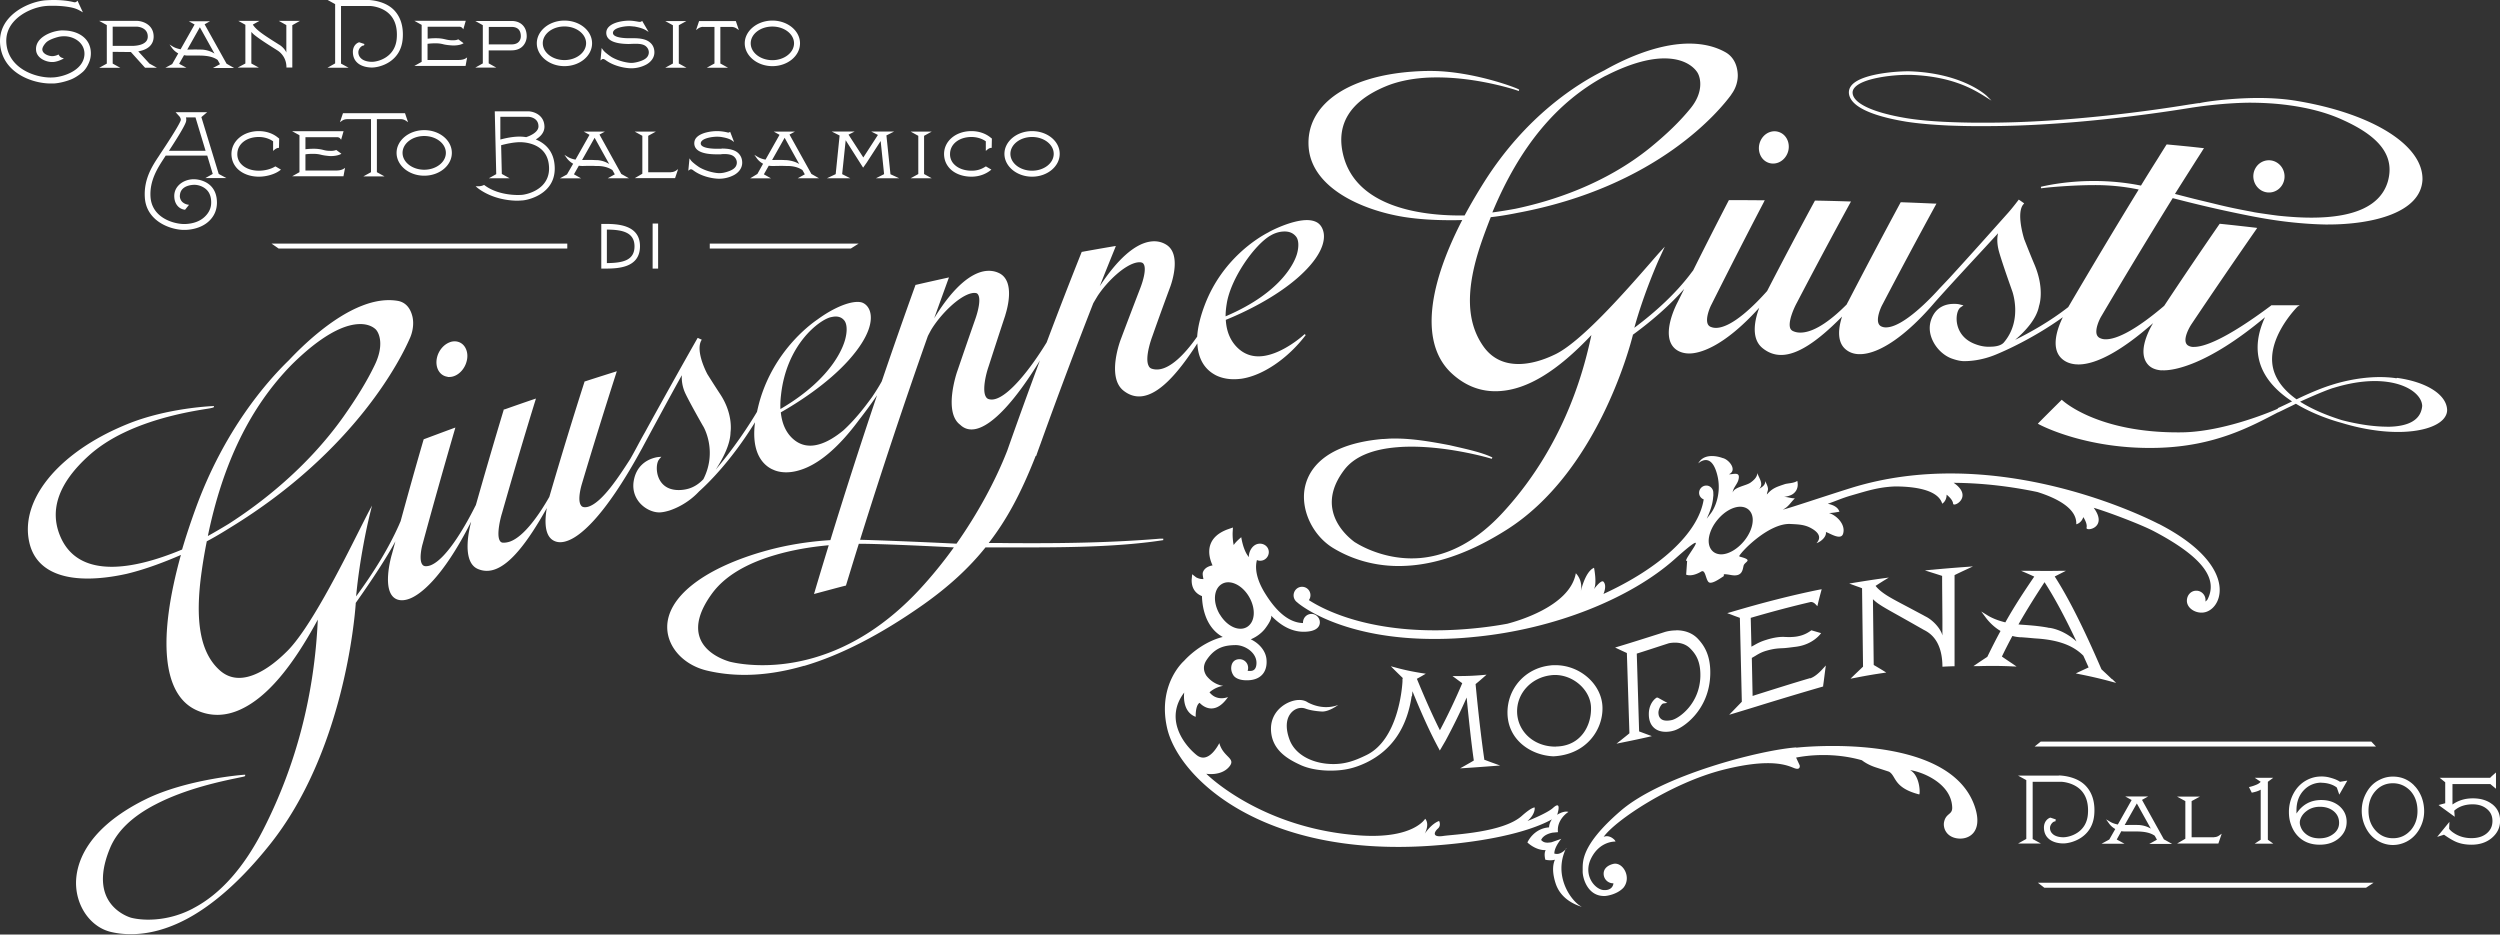
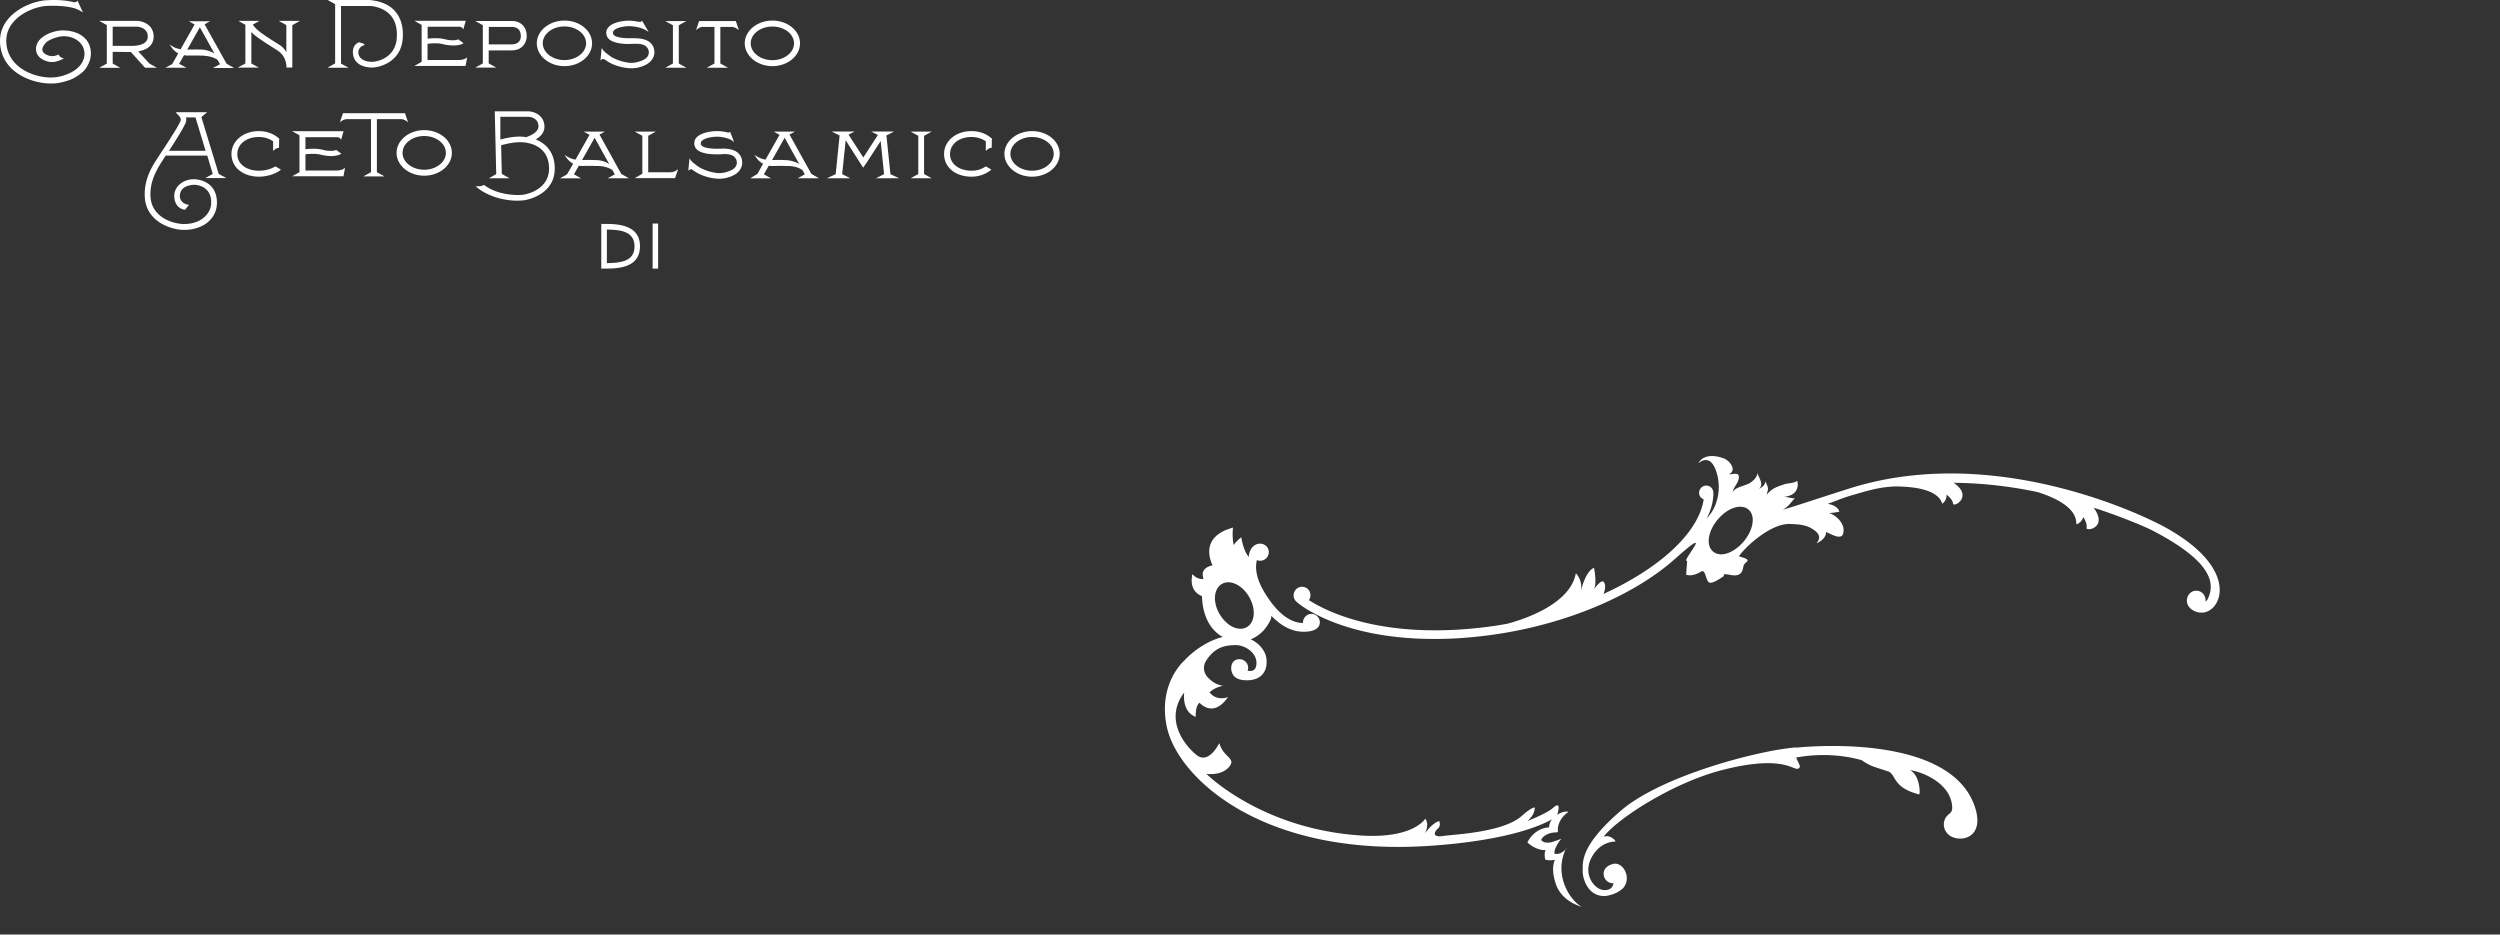
<svg xmlns="http://www.w3.org/2000/svg" id="Layer_2" data-name="Layer 2" viewBox="0 0 255.12 95.37">
  <rect x="0" y="0" width="255.12" height="95.37" fill="#333333" stroke="none" />
  <defs>
    <style>.cls-1{fill:#fff}</style>
  </defs>
  <g id="Layer_1-2" data-name="Layer 1">
    <path d="m29.83 2.57.78-.44h-2.16l.77.43v2.8s-.03-.06-.04-.09c-.15-.29-.47-.6-.76-.75l-.09-.06c-1.04-.65-1.62-1.04-1.98-1.35-.17-.14-.4-.36-.55-.6l.68-.38h-2.16l.72.4v3.95l-.79.42h2.17l-.77-.42V3.26c.1.11.2.22.32.31.36.3 1.1.8 2.21 1.49l.09.06c.16.09.94.6.96 1.7v.07h.6V2.57Zm4.54 14.83h-3.2v-1.65c.24-.04.51-.05.81-.05.38 0 .62.05.85.11.22.05.45.08.76.11.62.04 1.04-.12 1.14-.17l.11-.06-.53-.39-.04.02c-.17.06-.37.09-.65.07-.22 0-.4-.03-.63-.09a3.81 3.81 0 0 0-.98-.12c-.31 0-.59.02-.84.05V14h3.28c.12.02.21.06.27.14l.09.12.25-.87h-5.25l.75.41v3.77l-.75.42h5.24l.16-.86-.15.1c-.24.15-.59.17-.69.17m-11.25.78-.8-.43-1.77-5.8.59-.5h-3.22l.4.44s.18.23.12.4c-.19.55-1.58 2.66-2.11 3.45l-.1.16c-.66.99-1.57 2.35-1.45 4.25.14 2.32 2.41 3.25 3.89 3.31h.18c.36 0 1.59-.07 2.46-.88.54-.5.82-1.13.83-1.88 0-.73-.21-1.32-.65-1.75-.41-.4-1.05-.65-1.71-.66-.61 0-1.2.24-1.57.64-.31.33-.46.75-.42 1.22.05.68.46 1.17 1.06 1.25h.04l.4-.5-.13-.02c-.17-.03-.41-.12-.59-.31a.839.839 0 0 1-.21-.67c.09-.99 1.25-1.04 1.49-1.04.33 0 .85.13 1.23.5.32.31.48.76.47 1.33 0 .55-.24 1.05-.69 1.46-.69.64-1.66.71-2.04.71h-.12c-1.1-.04-3.2-.68-3.34-2.77-.11-1.67.76-2.99 1.33-3.87l.22-.34h4.24l.56 1.87-.75.42h2.16Zm-5.88-2.79c.71-1.08 1.57-2.45 1.73-2.94.05-.15.05-.31.01-.47h.97l1.03 3.41h-3.75ZM28.06 17c-.42.26-1.04.42-1.65.42-.72 0-1.36-.23-1.76-.64a1.44 1.44 0 0 1-.43-1.08c.01-1 .93-1.72 2.19-1.72.54 0 1.06.16 1.46.44v.98l.13-.11c.19-.16.33-.19.4-.2h.07l.02-.95-.13-.1c-.52-.43-1.21-.66-1.95-.66-1.57 0-2.78 1-2.79 2.32 0 .58.2 1.1.61 1.52.52.52 1.31.81 2.19.81.79 0 1.66-.26 2.16-.65l.09-.07-.56-.33-.04.02ZM13.35 5.3l1.45 1.61h1.21l-.76-.42-1.14-1.25c.36-.06.85-.2 1.18-.53.26-.26.39-.59.39-.97 0-1.23-1.11-1.59-1.69-1.61h-3.87l.78.43v3.93l-.78.43h2.16l-.78-.43v-1.2l1.86.02ZM11.5 2.72h2.48s1.1.04 1.1 1.01c0 .22-.07.4-.21.54-.24.24-.66.38-1.25.41H11.5V2.72Zm22.7 3.75-.78.44h2.15l-.77-.42V.61h2.97s1.25.04 2.04.9c.52.56.75 1.36.68 2.36-.13 1.99-1.92 2.44-2.54 2.44-.18 0-.79-.03-1.12-.37a.817.817 0 0 1-.26-.62c0-.17.09-.38.24-.52.11-.11.24-.17.34-.16l.04-.15-.51-.17h-.05c-.28.09-.61.39-.62.96 0 .44.13.8.4 1.07.48.49 1.25.54 1.55.54.77 0 2.98-.55 3.14-3 .08-1.18-.21-2.12-.84-2.81-.85-.92-2.21-1.07-2.75-1.09h-4.09l.78.43v6.03Zm23.4.28c1.56 0 2.82-1.04 2.82-2.33S59.16 2.1 57.6 2.1s-2.82 1.05-2.82 2.32 1.27 2.33 2.82 2.33m0-4.05c1.22 0 2.21.77 2.21 1.71s-.99 1.72-2.21 1.72-2.21-.77-2.21-1.72.99-1.71 2.21-1.71m14.15.05h1.16v3.73l-.78.43h2.16l-.78-.43V2.75h1.16c.24 0 .42.1.53.18l.2.14-.31-.92h-3.75l-.31.92.2-.15c.11-.08.29-.18.53-.18M6.49 3.1c-.12 0-.25 0-.4.02-.98.11-2.51.75-2.41 1.99.06.83 1.01 1.22 1.63 1.22h.1c.3-.02.61-.12.94-.28l.17-.09-.18-.06c-.08-.02-.22-.09-.33-.28l-.04-.06-.06.03c-.06.03-.25.12-.53.14h-.05c-.32 0-.97-.2-1.01-.66-.02-.28.3-.66.45-.79.29-.24.84-.43 1.26-.53.16-.03.33-.05.51-.05.65 0 1.27.26 1.66.69.32.36.46.8.41 1.28C8.45 7.15 6.6 7.82 5.47 7.9c-.1 0-.2.01-.3.01-1.64 0-4.32-.95-4.52-3.5-.06-.81.18-1.55.73-2.18C2.26 1.21 3.73.68 4.72.61c.23-.02.48-.02.72-.02 1.09 0 2.02.17 2.36.33h.02c.17.08.31.15.43.22l.21.12L7.91.07l-.08.08c-.05.05-.16.12-.34.06C6.96.08 6.26 0 5.51 0c-.26 0-.54.01-.84.03C3.55.11 1.89.72.88 1.88c-.65.75-.94 1.63-.87 2.59.22 2.96 3.28 4.05 5.15 4.05h.34c.57-.04 1.22-.2 1.79-.43.38-.16.82-.45 1.18-.77.22-.2.45-.54.61-.93.27-.62.26-1.38-.04-1.97-.49-.96-1.63-1.31-2.54-1.31m31.97 9.05h2.44c.24 0 .42.1.53.17l.2.14-.31-.92H35l-.31.92.2-.14c.11-.08.29-.17.53-.17h2.44v5.41l-.78.43h2.16l-.78-.43v-5.41ZM16.86 6.91h2.16l-.74-.4.5-.88c.11.02.23.04.36.04h1.17c.87 0 1.48.14 1.9.45l.24.43-.72.39h2.16l-.77-.44-2.24-4.02.55-.31h-2.16l.59.33-1.43 2.53c-.31-.06-.58-.15-.81-.29l-.32-.2.22.31c.18.26.41.46.67.6l-.62 1.09-.72.39Zm3.54-4.12 1.49 2.68c-.61-.4-1.3-.41-1.31-.41h-.03c-.11 0-.4-.02-1.36 0h-.08l1.28-2.27Zm53.24 12.39h-.5c-.49 0-1.63-.06-1.63-.54 0-.52 1.14-.69 1.66-.69.18 0 .35.01.54.05.25.04.71.14.99.34l.21.15-.4-1.04-.08.05s-.06.03-.1.03c-.03 0-.05 0-.11-.02-.21-.05-.6-.13-1.06-.13-.53 0-1.56.13-2.05.62-.18.18-.26.39-.26.63.01.74.78 1.12 2.3 1.12h.39c.12-.02.24-.03.36-.03.3 0 .74.03 1 .26.31.27.38.68.18 1.01-.18.29-.56.44-.87.54-.31.1-.57.14-.81.14-.38 0-1.26-.16-2-.58-.11-.07-.29-.19-.48-.34l-.11-.09c-.15-.12-.26-.23-.33-.33l-.12-.17-.12 1.26.14-.1c.11-.08.23-.05.39.08.89.66 2.07.84 2.62.84.54 0 1.08-.14 1.54-.39.51-.29.81-.74.81-1.24 0-.41-.14-.74-.42-1-.44-.4-1.17-.45-1.68-.45m6.93-1.43.55-.3h-2.16l.59.33-1.43 2.53c-.4-.07-.66-.2-.81-.29l-.33-.2.22.31c.22.32.48.5.67.6l-.58 1.04-.74.45h2.13l-.73-.41.5-.88c.12.02.24.03.36.03h.06c.32 0 .57-.01.75-.01.23 0 .45 0 .6.01h.17c.34 0 .99.06 1.5.42l.24.43-.72.4h2.16l-.77-.44-2.24-4.03Zm-.35 2.61c-.13 0-.34-.02-.62-.02-.19 0-.42 0-.73.01h-.08l1.28-2.27 1.49 2.68c-.59-.37-1.31-.4-1.34-.4m1.42-11.92c0-1.28-1.27-2.32-2.82-2.32S76 3.15 76 4.42s1.27 2.33 2.82 2.33 2.82-1.04 2.82-2.33m-5.03 0c0-.95.99-1.71 2.21-1.71s2.21.77 2.21 1.71-.99 1.72-2.21 1.72-2.21-.77-2.21-1.72m-33.32 8.86c-1.55 0-2.82 1.04-2.82 2.32s1.26 2.33 2.82 2.33 2.82-1.04 2.82-2.33-1.26-2.32-2.82-2.32m0 4.04c-1.22 0-2.21-.77-2.21-1.72s.99-1.72 2.21-1.72 2.21.77 2.21 1.72-.99 1.72-2.21 1.72m62.03-3.94c-1.55 0-2.82 1.04-2.82 2.32s1.27 2.33 2.82 2.33 2.82-1.04 2.82-2.33-1.26-2.32-2.82-2.32m0 4.04c-1.22 0-2.21-.77-2.21-1.72s.99-1.72 2.21-1.72 2.21.77 2.21 1.72-.99 1.72-2.21 1.72m-10.23-3.99h-2.16l.78.43v3.9l-.78.43h2.15l-.78-.43v-3.9l.78-.43ZM69.26 2.58l.78-.43h-2.15l.78.43v3.9l-.78.43h2.16l-.78-.43v-3.9Zm29.87 10.8c-1.58 0-2.78 1-2.79 2.32 0 .58.2 1.1.61 1.52.51.52 1.31.81 2.19.81.72 0 1.41-.23 1.94-.65l.09-.07-.56-.33-.04.02c-.47.3-.88.42-1.43.42-.72 0-1.36-.23-1.76-.64a1.44 1.44 0 0 1-.43-1.08c.01-1 .93-1.72 2.19-1.72.54 0 1.06.16 1.46.44v.98l.13-.11c.18-.16.32-.19.4-.2h.07l.02-.95-.13-.1c-.52-.43-1.22-.66-1.95-.66m-8.7.45.81-.41H88.9l.69.35-1.49 2.3-1.51-2.33.63-.32h-2.35l.81.41-.4 3.94-.89.42h2.38l-.83-.42.36-3.46 1.78 2.8.36-.51 1.43-2.21.35 3.38-.83.42h2.37l-.89-.41-.41-3.94Zm-35.78.41c.43-.25.91-.68.9-1.33-.03-1.17-1.06-1.52-1.61-1.55h-3.46l.15 6.41-.75.42H52l-.79-.44-.07-2.93c.44-.12 1.25-.31 1.94-.31.48 0 2.89.12 2.95 2.61.02.71-.21 1.31-.67 1.79-.77.79-1.93.98-2.19.98-.03 0-.14.01-.31.01-.63 0-2.23-.1-3.42-1l-.04-.03-.04.02c-.06.03-.26.12-.55.12h-.27l.16.14c.36.29 1.69 1.26 3.96 1.33.41 0 .53-.02.53-.02.46 0 1.75-.29 2.59-1.15.57-.58.85-1.32.83-2.2-.04-1.75-1.07-2.53-1.94-2.88m-.95-.23c-.24-.04-.48-.06-.71-.06-.69 0-1.43.16-1.95.3v-2.32h2.87c.1 0 1.02.08 1.02.98 0 .64-.99 1.01-1.24 1.09m14.75 3.59h-2.31v-3.72l.78-.43h-2.16l.78.43v3.87l-.77.45h4.11l.31-.92-.2.14c-.11.08-.29.17-.53.17M46.83 6.12h-3.2V4.47c.24-.03.51-.05.81-.05.39 0 .62.05.85.11.23.05.46.08.76.1.6.05 1.02-.09 1.15-.16l.11-.06-.53-.39h-.04c-.13.07-.3.09-.51.09h-.14c-.24-.01-.41-.04-.62-.09-.25-.06-.53-.12-.99-.12-.33 0-.6.02-.84.05V2.73h3.27c.08 0 .19.04.28.14l.09.12.25-.87h-5.25l.75.42v3.77l-.75.42h5.23l.16-.87-.15.1c-.23.14-.56.16-.69.16m1.66.78h2.16l-.77-.43h-.01V5.14h2.33c1.22 0 1.55-.93 1.55-1.43s-.15-.9-.45-1.18c-.36-.34-.83-.39-1.07-.39H48.5l.77.43v3.9l-.77.43Zm1.38-4.15h2.39c.09 0 .4.01.63.22.17.16.26.41.26.74 0 .14-.05.82-.94.82h-2.33V2.74Zm16.91 2.6c0-.41-.14-.75-.43-1-.44-.4-1.17-.45-1.68-.45h-.5c-.49 0-1.62-.06-1.62-.54 0-.52 1.14-.69 1.66-.69.15 0 .31.02.5.04h.05c.23.05.77.14 1.16.38l.27.17-.66-1.13-.07.06s-.06.03-.11.04h-.11c-.06 0-.13-.02-.2-.03-.23-.04-.52-.09-.86-.09-.53 0-1.56.13-2.05.63-.18.18-.26.39-.26.62.01.74.79 1.12 2.3 1.13l.49-.02h.26c.3 0 .74.03 1 .26.31.27.38.68.18 1.01-.18.3-.58.45-.87.54-.3.09-.57.14-.8.14-.37 0-1.25-.16-1.99-.58-.1-.06-.29-.19-.49-.35l-.1-.08c-.15-.12-.26-.24-.33-.34l-.12-.17-.12 1.27.14-.11c.09-.07.22-.05.39.08.89.65 2.07.83 2.62.83.54 0 1.08-.14 1.54-.39.51-.29.81-.74.81-1.23m-5.6 8.38.55-.3h-2.16l.59.33-1.43 2.53c-.4-.07-.66-.2-.81-.29l-.32-.2.22.31c.23.32.49.5.67.6l-.63 1.09-.72.4h2.16l-.73-.41.5-.88c.12.02.24.03.36.03h.06c.98-.03 1.22 0 1.27 0H61c.34 0 .98.06 1.5.42l.24.43-.72.4h2.16l-.78-.44-2.23-4.03Zm-.31 2.61h-.03c-.13 0-.34-.02-.63-.02-.19 0-.42 0-.73.01h-.08l1.28-2.27 1.49 2.68c-.58-.37-1.14-.4-1.31-.4m.78 11.07h-.28v-4.56h.28c1.19 0 3.67 0 3.67 2.28s-2.39 2.28-3.67 2.28m.29-3.99v3.43c1.52-.02 2.82-.22 2.82-1.71s-1.35-1.7-2.82-1.71m4.67-.62h.56v4.6h-.56zm93.24 63.8c-.63.65-.99.54-1.22.5-.02-.67.71-1.51.71-1.51l-1 .35c-.68.12-.87-.04-1.06-.23.27-.62 1.16-.74 1.17-.75l.55-.05c-.16-1.29 1.05-2.07 1.07-2.06-.23-.1-.72 0-1.15.29.14-.45.38-1.43-.42-.71-.63.57-2.61 1.34-2.61 1.34.85-.74.73-1.38.73-1.38s-.29-.05-1.31.86c-1.91 1.71-7 1.89-8.02 2.05-1.18.17-.92-.42-.55-.75.37-.32.13-.78.13-.78-.79.27-1.47 1.3-1.47 1.3s.54-.95.05-1.53c0 0-1.18 2.06-6.58 1.71-10.18-.67-15.76-6.3-15.76-6.3s1.47.26 2.3-.67c.83-.93-.56-.96-.97-2.46 0 0-1.07 2.24-2.33 1.21-1.35-1.1-3.27-3.72-1.25-6.37 0 0-.3 1.94 1.17 2.48 0 0-.05-1.16.4-1.43 0 0 1.37 1.63 2.9-.59 0 0-1.12.49-1.89-.48 0 0 .56-.54 1.41-.66 0 0-.98-.07-1.73-1.04-.27-.42-.39-.97.01-1.58.92-1.4 2-1.52 2.97-1.54.97 0 2.21.79 2.13 1.92-.05.76-.53.74-.85.71-.02 0-.04 0-.05-.01.04-.09.05-.2.05-.3 0-.49-.39-.88-.88-.88s-.79.31-.84.79c-.05.47.2.82.2.82s.26.59 1.52.54c1.41-.05 2-.98 1.87-2.18-.08-.76-.66-1.55-1.6-2 .68-.28 1.19-.73 1.47-1.1.6-.8.66-1.15.61-1.32 1.21 1.27 2.38 1.66 3.35 1.65 1.23-.01 1.62-.49 1.62-.96s-.39-.87-.86-.86c-.48 0-.86.4-.86.88v.05c-1.33-.03-2.62-1.02-3.84-2.98-1.06-1.69-1.03-2.83-.86-3.45.11.05.22.08.35.07.47 0 .86-.4.86-.88s-.39-.84-.86-.86c-.83-.03-1.22.9-1.17 1.37 0 0-.01-.02-.02-.02-.58-.69-.76-2.01-.76-2.01s-.56.45-.77.8c-.09-.38-.12-.9-.11-1.27l.03-.52-.49.17c-.98.35-1.6.9-1.83 1.63-.24.76 0 1.54.24 2.07-.15.02-.32.07-.48.15-.32.16-.46.4-.51.57-.05.17.03.53.06.67-.22 0-.4 0-.74-.17l-.41-.32-.05.53c-.04 1.02.53 1.5 1.05 1.7.02.93.27 3.15 2.12 4.17-1.58.39-3.05 1.45-3.95 2.44 0 0-2.72 2.35-1.74 6.8 1.1 5.04 9.62 13.3 27.03 12.06 7.75-.55 11.14-2.06 12.25-2.69-.16.23-.28.51-.29.82-1.6.11-2.21 1.54-2.21 1.54s.82.82 1.87.78c-.22.35-.04.98-.04.98s.49.13.98 0c-.28.62-.24 1.47.07 2.42.38 1.17 1.32 1.93 2.51 2.34.05.02.11.03.17.05-1.04-.49-2.99-3.13-1.61-5.98m-35.35-23.87c-.72-1.23-.63-2.58.21-3.09.2-.12.42-.18.66-.18.76 0 1.59.57 2.12 1.47.72 1.23.63 2.58-.2 3.09-.2.12-.42.18-.66.18-.76.01-1.59-.57-2.12-1.47m95.82-9.22c-2.69-1.38-17.2-8.06-31.35-3.69-2.58.8-6.77 2.22-7.01 2.22.58-.28.78-.72 1.23-1.15-.38.02-.74-.15-1.12-.14.29-.04.7-.13.94-.32.44-.33.54-.83.42-1.32-.32.25-1 .24-1.29.34-.79.27-1.25.39-1.81 1.05 0-.21.12-.36.11-.58-.01-.25-.18-.58-.3-.79.08.39-.32.63-.61.8.51-.49 0-1.08-.18-1.62 0 .42-.38.76-.71.99-.45.31-1.67.45-1.8 1.01.02-.47.46-.84.58-1.29.25-.91-.49-.56-.97-.58.91-.41 0-1.53-.64-1.66 0 0-1.8-.72-2.49.55 0 0 1.18-1.16 1.83.79.66 1.95-.05 3.63-.51 4.26-.08.11-.24.32-.45.59.36-.79.61-1.46.66-2.25.03-.09.01-.31.01-.41 0-.4-.33-.73-.72-.72-.4 0-.73.34-.73.74 0 .31.2.57.47.67-.54 3.49-4.59 7.07-10.23 9.65 0 0 .39-.84 0-1.25-.24-.25-1 .8-1 .8.38-.52.04-2.22.04-2.22-.93.38-1.37 2.48-1.37 2.48.29-1.21-.49-1.92-.49-1.92-.6 3.42-6.15 4.93-6.99 5.15-1.14.21-2.3.37-3.47.48-9.8.94-15.11-1.81-16.78-2.89.1-.14.16-.31.16-.5 0-.48-.38-.86-.86-.86s-.86.4-.86.88c0 .3.16.57.39.72v.01c.2.17 4.53 3.83 14.43 3.71 1.12-.01 2.31-.07 3.58-.2 8.32-.79 16.06-3.99 20.5-7.95s.49.45 1.26.18l-.1 1.41s.54.28 1.53-.31c.43-.26.45.73.74 1.05.29.33 1.24-.39 1.5-.54.26-.15-.33-.36.81-.16 1.14.21 1.18-.52 1.28-.95.11-.43 1.03-.55-.33-.91-.1-.03-.05-.04-.13-.06.39-.68 3.13-3.39 5.23-3.29.77.04 1.42.05 2.09.41.42.23 1.29.78.58 1.55.55-.19 1.04-.72.96-1.14.42.13 1.55.9 1.76.16.27-.92-.65-1.86-1.45-2.1.37 0 .71-.07 1.07-.13-.14-.47-.66-.71-1.19-.81.8-.27 1.48-.59 2.43-.86 1.58-.45 2.71-.84 4.43-.91 1.82 0 4.39.28 4.82 1.76 0 0 .45-.25.45-.92 0 0 .62.46.66.91.04.44 2.11-.71.06-2.12 3.12.02 6.03.41 8.55.94 1.82.57 4.05 1.62 3.96 3.29 0 0 .5-.09.72-.73 0 0 .44.65.33 1.08-.11.43 2.24.02.73-2.03 1.35.39 4.79 1.68 6.16 2.4 5.17 2.73 6.5 4.93 5.45 6.96-.03.06-.2.2-.2.2h-.01s.01-.1.01-.15c0-.53-.43-.96-.95-.95-.53 0-.93.44-.95.98-.04.86 1.04 1.45 1.91 1.2 1.88-.53 3.24-4.89-4.82-9.02m-42.33 1.83c-.67.79-1.54 1.29-2.27 1.3-.33 0-.63-.1-.85-.29-.37-.32-.52-.86-.4-1.5.11-.59.42-1.22.89-1.77.67-.8 1.54-1.29 2.27-1.3.33 0 .62.09.85.28.26.22.41.54.44.93.05.72-.29 1.59-.92 2.34m5.37 21.01c-3.64.26-13.7 2.83-17.93 6.48-4.23 3.65-3.84 5.33-3.87 6.14-.02.7.51 2.66 2.34 2.54 0 0 1.14-.11 1.82-.84.87-1.07-.07-2.67-1.04-2.43-.53.13-.98.45-.98 1s.44.98.98.98h.02c-.02.24-.2.74-1 .69-.89-.06-2.16-1.54-1.25-3.29.9-1.75 2.46-1.66 2.46-1.66s-.02-.13-.23-.29c-.53-.43-.98-.19-.98-.19 1.2-1.69 6.88-5.48 12.14-6.83 5.26-1.34 6.8-.35 7.38-.16.59.19.49-.3.49-.3l-.37-.8c1.12-.22 3.77-.56 6.71.27.35.27.81.53 1.42.73.4.13.87.28 1.35.44.76.43.41 1.63 3.08 2.32.11.03.12-1.92-.93-2.48 1.2.16 4.23 1.33 4.3 3.82.02.75-.63.55-.83 1.47-.12.58.19 1.46 1.25 1.66 1.22.23 2.74-.58 1.91-3.15-2.55-7.88-18.25-6.09-18.25-6.09" class="cls-1" />
-     <path d="M151.48 77.56c-.29-1.98-.6-4.59-.9-7.75.26-.21.53-.44.79-.67l.33-.29-.44.04c-.79.07-1.58.1-2.36.1h-.68l.36.26c.21.16.43.32.64.47a62.69 62.69 0 0 1-2.28 4.8c-.72-1.44-1.49-3.15-2.35-5.25.18-.1.37-.2.55-.31l.36-.21-.41-.06c-.88-.14-1.77-.32-2.64-.56l-.52-.14.38.38c.28.28.55.54.83.81v.11h-.02v.27c-.04.72-.46 5.9-3.65 7.48-1.28.63-2.22.93-3.41.93-1.99 0-3.84-.87-4.45-2.45-.41-1.08-.4-2.02.04-2.64.28-.4.71-.64 1.16-.64.15 0 .29.03.43.08.35.13.93.25 1.66.29.75.03 1.67-.68 1.67-.68s-.5.23-1.24.23c-.64 0-1.28-.17-1.87-.48-.23-.16-.53-.25-.87-.25-1.13 0-2.86.99-2.89 2.89-.02 2.33 1.97 3.26 3.09 3.78.81.35 1.84.54 2.98.54 1.44 0 2.48-.26 3.64-.81 2.63-1.27 4.18-3.57 4.65-6.82l.03.07.05-.54c.97 2.39 1.84 4.29 2.67 5.82l.12.23.13-.22c.15-.26.31-.53.46-.79.82-1.53 1.51-2.94 2.15-4.4.25 2.58.49 4.74.73 6.43-.28.17-.57.33-.85.49l-.55.31.63-.04c.93-.06 1.86-.13 2.78-.2l.68-.05-.64-.23c-.31-.11-.63-.23-.94-.35m7.23-9.66c-.19 0-.37 0-.55.03-2.58.28-4.44 2.42-4.35 4.98.1 2.68 2.43 4.19 4.67 4.29h.01c3.36-.16 5.09-2.72 5.01-5.04-.08-2.31-2.28-4.26-4.8-4.26m-.01 8.31c-2.15 0-3.82-1.49-3.9-3.47-.07-1.92 1.4-3.56 3.43-3.81.15-.02.29-.03.44-.03 1.89 0 3.61 1.54 3.67 3.29.04 1.15-.36 2.27-1.08 3-.64.66-1.52 1.01-2.54 1.01v.15l-.01-.15Zm12.35-11.86c-.53 0-.98.1-1.2.17l-.37.12c-1.42.45-2.89.92-4.32 1.35l-.36.11.34.16c.29.14.58.27.86.4l.26 8.19c-.28.24-.57.46-.85.69l-.47.37.59-.12c.85-.17 1.71-.35 2.55-.54l.47-.11-.57-.21c-.24-.09-.48-.18-.73-.27l-.24-7.94c1.08-.34 2.16-.7 3.25-1.05.07-.02.32-.07.66-.07.44 0 1.08.11 1.57.62.54.55 1.04 1.28 1.01 2.81-.07 2.82-2.16 4.27-2.87 4.46-.08.02-.3.07-.55.07-.26 0-.46-.06-.6-.18-.18-.16-.25-.34-.26-.63 0-.19.08-.46.22-.68.12-.19.22-.25.26-.26l.43-.06-.96-.53-.11-.02-.08.05c-.35.25-.75.82-.74 1.66 0 .62.19 1.09.55 1.4.3.26.7.39 1.18.39.32 0 .61-.06.74-.1.94-.21 3.71-2.05 3.8-5.77.05-1.99-.67-3-1.3-3.66-.53-.54-1.28-.83-2.17-.83m26.09-6.18-.72.07.7.22c.35.11.7.22 1.06.34 0 1.19.02 2.69.03 4.36v1.72c-.04-.15-.09-.29-.16-.41-.32-.62-.97-1.25-1.6-1.55l-.16-.09-1.5-.8c-1.18-.62-1.9-1-2.39-1.33-.32-.21-.74-.53-1.01-.88.25-.17.51-.33.76-.49l.59-.36-.68.09c-.95.13-1.9.28-2.82.43l-.54.09.71.26c.2.07.4.14.6.22l.1 8c-.31.3-.62.59-.93.89l-.35.34.48-.09c.96-.19 1.87-.35 2.78-.48l.39-.06-.34-.21c-.31-.19-.63-.38-.94-.56l-.08-6.71c.19.18.39.35.59.48.41.29 1.11.68 2.08 1.22.62.35 1.35.76 2.21 1.25.11.06.18.1.19.11.03.02.08.04.13.07.5.26 1.83.96 1.89 3.6v.15h.15c.31-.02.63-.03.95-.04h.14v-9.3c.38-.19.76-.37 1.15-.55l.73-.34-.8.06c-1.37.1-2.41.19-3.35.28M184.72 69.2c-1.83.54-3.66 1.12-5.44 1.68l-.43.14-.08-3.88.36-.21c.31-.19.62-.38 1.15-.53.73-.21 1.16-.23 1.56-.25.42-.01.85-.08 1.44-.15 1.79-.23 2.56-1.39 2.56-1.39l-.99-.29c-.26.19-.7.48-1.32.6 0 0-.46.13-1.37.08-.46-.03-1.08.03-1.93.3-.59.18-.92.37-1.22.54-.09.05-.18.1-.28.15l-.07-2.94c2.19-.64 4.2-1.17 6.13-1.62.18 0 .33.08.48.23l.19.2.06-.26c.1-.43.21-.84.32-1.25l.06-.22-.23.04c-2.81.57-5.75 1.32-8.99 2.28l-.42.12.41.15c.29.12.59.22.88.33l.2 8.56-.89.92-.4.41.54-.16c.99-.3 1.98-.6 2.97-.91 1.96-.6 3.98-1.21 5.99-1.79l.09-.03v-.09c.08-.54.14-1.07.21-1.59l.06-.46-.31.34c-.46.51-.9.85-1.3.98m30.8.07c-.35-.34-.71-.67-1.06-1-1.84-4.26-3.36-7.28-4.77-9.47.2-.1.39-.2.59-.3l.55-.28h-.62c-1.07.02-2.15.01-3.24 0h-.71l.65.28c.23.1.46.21.69.31-.94 1.38-1.94 2.87-2.95 4.67-.88-.21-1.47-.5-1.81-.71l-.65-.4.46.62c.42.56.95 1.04 1.51 1.37-.45.83-.9 1.71-1.35 2.64-.34.22-.67.44-1.01.67l-.41.28h.49a43 43 0 0 1 3.41.02l.51.02-.42-.29c-.36-.24-.72-.48-1.08-.73.35-.73.71-1.43 1.07-2.1.26.07.51.11.78.13h.12c.43.03.79.06 1.1.09.19.02.35.03.5.04 2.21.15 3.71.71 4.74 1.75.18.39.36.8.54 1.2-.3.14-.61.28-.91.42l-.4.19.43.09c1.06.21 2.11.45 3.13.73l.56.15-.42-.4Zm-6.36-5.23h-.07c-.11-.03-.46-.1-1.31-.2-.49-.05-1-.09-1.6-.13l-.19-.02c.91-1.6 1.83-3.04 2.66-4.31 1.03 1.59 2.09 3.57 3.26 6.05-1.19-1.08-2.37-1.34-2.75-1.39m32.3 26.52h-32.83l-.66-.51h34.26l-.77.51zm-33.2-14.91h33.74l.47.5h-34.83l.62-.5zM57.89 25.36H28.43l-.72-.5h30.18v.5zm28.94 0h-14.4v-.5h15.19l-.79.5zM45.69 38.47h.15c.17 0 .34-.03.5-.09.61-.22 1.12-.83 1.29-1.55.12-.47.07-.94-.13-1.32-.2-.38-.54-.62-.96-.67-.21-.02-.44 0-.65.09-.61.23-1.12.83-1.29 1.54-.13.54-.05 1.08.22 1.46.21.3.52.48.87.52m134.64-21.9c.76.37 1.67-.01 2.05-.84.38-.83.07-1.81-.68-2.17-.76-.37-1.67 0-2.05.84-.37.83-.07 1.81.68 2.17m50.43 2.88c.77.45 1.74.17 2.17-.62.43-.79.16-1.79-.61-2.24-.77-.45-1.74-.17-2.17.62-.43.79-.15 1.79.61 2.24m13.8 19.17c-.07 0-.15-.02-.22-.03l-.17-.02c-1.56-.17-3.3-.03-5.14.42-.36.09-.73.19-1.09.31-1.45.44-3.28 1.32-3.58 1.47-1.07-.76-1.8-1.61-2.19-2.54-1.37-3.27 2.26-6.89 2.29-6.92l.23-.14h-2.85l-.03-.01-.13.1c-4.62 3.44-6.79 4.16-7.78 4.16h-.16c-.14-.01-.27-.05-.37-.1a.537.537 0 0 1-.3-.31c-.22-.57.35-1.59.58-1.93 2.15-3.21 4.38-6.47 6.62-9.69l.07-.11-.13-.02c-1.4-.16-2.56-.29-3.64-.4h-.05l-.03.03a498.51 498.51 0 0 0-5.64 8.34c-2.71 2.31-4.82 3.49-6.08 3.41a1.24 1.24 0 0 1-.45-.11.61.61 0 0 1-.33-.32c-.24-.57.26-1.62.46-1.94 2.39-4.06 4.84-8.1 7.27-12.03 2.09.54 4.42 1.12 7.79 1.79.02 0 1.9.4 4.02.64 1.41.16 2.67.24 3.76.26h.28c4.57 0 9.51-1.21 9.64-4.6.05-3.5-5.1-6.72-12.81-8.01-1.18-.2-2.51-.3-3.95-.3-2.77 0-5.6.4-6.05.54v-.02c-.46.06-.74.11-.75.11-.01 0-.08.01-.22.03-3.41.56-12.27 1.86-20.73 1.86h-1.25c-1.33-.02-4.46-.06-6.89-.46-3.38-.56-5.38-1.48-5.5-2.52-.03-.23.05-.43.22-.62.83-.93 3.72-1.28 5.36-1.28h.34c4.29.15 6.48 1.52 7.66 2.26l.59.37-.49-.49s-2.37-2.29-7.78-2.5c-.92-.04-4.87.15-5.98 1.39-.23.26-.33.55-.3.87.18 1.61 3.28 2.46 5.86 2.88 1.15.18 2.6.31 4.3.39 1.04.04 1.96.06 2.57.06h1.34c8.42 0 17.32-1.3 20.76-1.86.15-.02.23-.04.26-.04s2.75-.45 5.71-.49c1.33 0 2.49.07 3.46.18 2.39.27 4.45.8 6.14 1.58 3.84 1.73 5.3 3.72 4.6 6.26-.71 2.46-3.33 3.71-7.81 3.71-1.04 0-2.15-.07-3.4-.2-.57-.07-2.04-.28-2.37-.34s-.08-.02-.08-.02c-2.1-.39-2.88-.57-4.3-.92l-.79-.19c-.68-.16-1.36-.33-2.01-.5-.33-.08-.65-.17-.97-.25.65-1.04 1.28-2.03 1.94-3.07.27-.43.55-.86.83-1.3.02-.04.05-.08.08-.13l.11-.18h-.12c-1.28-.15-2.47-.26-3.64-.37h-.05l-.03.04c-.28.45-.56.89-.83 1.33-.58.92-1.17 1.86-1.76 2.83-1.54-.31-3.16-.47-4.8-.47-2.52 0-4.47.37-5.41.59v.08l.03.08c.59-.1 3.2-.33 5.38-.33a21.787 21.787 0 0 1 4.57.45c-2.37 3.86-4.78 7.89-7.19 12-1.87 1.46-3.89 2.59-5.42 3.34 1.07-.91 2.2-2.15 2.44-3.46.1-.29.52-1.88-.46-4.21-.42-.99-.82-2.01-.97-2.39-.06-.16-.07-.17-.07-.17-.09-.28-.84-2.76-.09-3.61l.03-.03.04-.06s-.53-.38-.55-.38c0 0-.55.74-1.07 1.33-1.37 1.54-3.92 4.4-6.02 6.69l-.9.95-.05.05c-.84.94-3.73 4.02-5.51 4.02h-.04c-.14 0-.27-.03-.39-.08a.557.557 0 0 1-.32-.3c-.25-.56.21-1.64.4-1.97 1.71-3.27 3.54-6.69 5.44-10.17l.06-.11h-.13c-1.14-.05-2.28-.1-3.41-.14h-.11l-.02.04c-1.77 3.28-3.56 6.67-5.33 10.08-.02.03-.1.18-.16.31-1.3 1.31-3.17 2.87-4.72 2.87h-.02c-.27 0-.52-.05-.75-.16a.547.547 0 0 1-.26-.26c-.28-.67.4-2.14.66-2.61 1.79-3.43 3.63-6.88 5.47-10.24l.06-.11h-.13c-1.17-.04-2.35-.07-3.51-.09h-.04l-.02.04c-1.61 2.97-3.25 6.07-4.86 9.19-1.23 1.38-3.52 3.7-5.17 3.76h-.06c-.17 0-.34-.03-.49-.09a.557.557 0 0 1-.33-.29c-.26-.56.18-1.65.38-2.02 1.75-3.49 3.52-6.96 5.26-10.29.04-.07.07-.14.11-.22l.06-.11h-.12c-1.16-.01-2.33-.02-3.49-.02h-.05l-.02.04c-1.27 2.45-2.49 4.85-3.63 7.14-.12.15-.24.31-.36.47-1.41 1.83-3.31 3.64-5.64 5.38.98-3.57 2.47-6.88 2.48-6.91l.63-1.37-.33.36c-.29.31-.7.78-1.21 1.37-2.48 2.84-7.09 8.11-9.75 9.31-1.17.56-2.33.88-3.35.93-1.67.08-2.97-.52-3.87-1.79-1.75-2.48-1.83-5.82-.25-10.49.29-.85.62-1.73 1-2.7.21-.02 1.22-.13 2.69-.43 14.37-2.67 20.72-10.52 21.86-12.08v-.02c.46-.6.7-1.39.65-2.11-.07-1.01-.51-1.78-1.27-2.2-1.04-.58-2.28-.87-3.67-.87h-.13c-3.33.04-6.79 1.73-8.56 2.74-2.73 1.35-7.95 4.62-12.21 11.33-.72 1.14-1.41 2.31-2.03 3.47H149c-3.92 0-10.69-.82-11.95-6.27-.71-3.06.74-5.38 4.29-6.88 1.15-.49 2.51-.79 4.04-.9.41-.03.85-.04 1.29-.04 4.27 0 8.21 1.34 8.24 1.36l.08.03.04-.12-.02-.03c-.11-.14-4.75-1.9-9.01-1.9h-.14c-.61 0-1.2.03-1.75.07-3.31.24-6.05 1.09-7.92 2.44-1.86 1.35-2.78 3.15-2.65 5.2.26 4.19 5.4 6.49 9.73 7.19 1.39.22 2.99.33 4.73.33.4 0 .82 0 1.22-.02-3.79 7.34-4.15 12.92-.99 15.73 1.4 1.26 3.02 1.84 4.78 1.73 2.84-.16 5.91-2.03 9.39-5.72-.59 2.7-2.38 10.86-8.99 18.06-2.62 2.87-5.5 4.45-8.55 4.7-.27.02-.54.03-.81.03-3.32 0-5.72-1.61-5.73-1.62h-.02c-.31-.22-1.88-1.38-2.29-3.21-.31-1.35.08-2.76 1.16-4.19 1-1.33 2.82-2.11 5.39-2.32.46-.04.96-.06 1.47-.06 4.05 0 8.1 1.2 8.13 1.22l.06.02.04-.05.03-.09-.06-.03c-.94-.45-2.38-.78-3.65-1.07-.22-.05-.44-.1-.65-.15-1.9-.36-3.75-.68-5.54-.68-.26 0-.52 0-.77.02l-.46.03h-.11c-6.3.57-7.67 3.48-7.93 5.17-.33 2.2.88 4.68 2.87 5.92 1.38.85 3.67 1.87 6.75 1.87.39 0 .79-.02 1.2-.05 3.1-.25 6.41-1.49 9.84-3.67 9.13-5.8 12.49-18.43 12.85-19.84v-.04c2.05-1.5 3.82-3.07 5.24-4.68l-.68 1.37s-1.86 3.42-.21 4.77c.36.29.85.45 1.4.45h.04c.89-.01 3.33-.49 7.11-4.67-.39 1.04-.94 3.07.32 4.11.57.47 1.21.71 1.9.71h.02c1.6 0 3.63-1.29 6.21-3.92-.32.99-.59 2.48.31 3.3.37.34.86.53 1.43.54h.07c2 0 4.79-1.93 7.66-5.3 1.36-1.53 3.34-3.67 5.09-5.56.47-.51.93-1.01 1.36-1.48-.09.38-.15 1.02.11 1.93.43 1.47 1.31 3.89 1.31 3.91.02.03 1.14 3.04-.86 5.34-.27.27-.74.4-1.4.4h-.29c-.44-.02-.88-.13-1.34-.32-1.12-.47-1.53-1.28-1.68-1.88-.2-.81 0-1.6.33-1.82l.29-.2-.37-.09c-.06-.02-.25-.06-.5-.06h-.14c-.64 0-1.79.21-2.28 1.59-.35.97-.04 1.84.27 2.39.42.75 1.11 1.34 1.83 1.6.32.11.73.24 1.15.26h.21c.46 0 1.7-.07 3.14-.67.83-.34 3.75-1.61 6.83-3.81-.48.96-1.31 3.08-.14 4.2.38.36.87.56 1.48.61.08 0 .16.01.25.01 1.87 0 4.5-1.46 7.62-4.22-.57.96-1.62 3.13-.46 4.3.28.28.67.45 1.17.51s.09 0 .09 0c.09 0 .2.01.3.01.91 0 4.32-.4 10.32-5.42-.99 2.13-1.01 4.08-.03 5.8.58 1.02 1.52 1.96 2.79 2.79-.44.22-.9.44-1.37.65l-.11.05.05.04c-2.51 1.08-6.49 2.38-9.82 2.42-8.65.11-12.23-3.29-12.25-3.33 0 0-2.46 2.44-2.44 2.45.48.28 5.22 2.66 12.25 2.46 5.79-.16 9.42-2.14 12.29-3.64v.02l.07-.04c.26-.12.54-.26.8-.39.36-.17.69-.33.92-.45 2.25 1.36 4.64 1.94 4.65 1.95 1.18.36 2.35.62 3.49.77.79.11 1.56.16 2.29.16 2.13 0 3.85-.48 4.6-1.29.29-.32.43-.67.4-1.04-.12-1.52-2.13-2.78-5.11-3.19M163.85 7.74c2.25-1.15 4.23-1.75 5.88-1.78h.12c2.39 0 3.23 1.21 3.38 1.46.35.59.6 2.02-.71 3.63-1.09 1.34-2.41 2.62-4.15 4.04-4.61 3.72-10 5.43-13.71 6.21-.76.14-1.55.27-2.37.38 2.79-6.71 6.57-11.27 11.56-13.95m79.7 35.81c-.58 0-1.23-.05-1.93-.14-1.47-.2-2.64-.53-2.65-.53-1.72-.54-3.15-1.18-4.25-1.88.5-.23 2.43-1.1 3.35-1.39h.01c.39-.12.75-.22 1.08-.3 1.63-.4 3.14-.51 4.46-.33 1.31.18 2.38.64 3.02 1.31.35.37.53.77.54 1.15-.13 1.41-1.35 2.12-3.62 2.12m-110.44-9.44c-.08.08-2.12 1.94-4.2 2.22-.96.13-1.8-.11-2.49-.71-.82-.72-1.27-1.72-1.34-2.98 1.78-.72 5.05-2.25 7.47-4.41 2.47-2.22 2.64-3.74 2.52-4.45-.09-.52-.36-.93-.75-1.12-.26-.13-.58-.2-.96-.2-1.57 0-3.74 1.12-3.93 1.25-1.07.55-4.69 2.73-6.47 7.34-.47 1.22-.74 2.33-.8 3.3-1.4 2-2.72 3.15-3.81 3.33-.29.05-.58.03-.84-.06a.513.513 0 0 1-.3-.28c-.45-.85.36-2.99.37-3.01.54-1.54 1.13-3.17 1.86-5.14.19-.55 1.08-3.31-.45-4.23-.49-.3-1.05-.4-1.66-.3-1.56.25-3.31 1.81-5.11 4.54.5-1.27 1.02-2.56 1.54-3.84.02-.04.03-.08.05-.13l.05-.13-.14.02c-1.23.21-2.26.39-3.3.58h-.04l-.02.05c-1.17 2.93-2.37 6.02-3.56 9.19-1.58 2.59-3.81 5.47-5.33 5.8-.21.05-.41.04-.58-.01-.14-.04-.24-.13-.32-.29-.33-.65 0-2.16.3-3.03.54-1.67 1.11-3.43 1.71-5.24v-.02c.25-.78.94-3.39-.54-4.23-.5-.27-1.07-.35-1.68-.23-1.13.23-2.89 1.27-5.04 4.79.49-1.36.98-2.71 1.46-4.04l.05-.13-.14.03c-1.08.24-2.17.48-3.24.73h-.04l-.01.05a559.89 559.89 0 0 0-3.43 9.8c-.29.53-.62 1.05-.97 1.57-.21.29-.44.6-.7.94-.88 1.14-1.65 1.95-2.27 2.51-.71.58-1.6 1.18-2.52 1.42-.92.25-1.73.1-2.41-.42-.82-.63-1.3-1.6-1.43-2.86 1.67-.95 4.74-2.88 6.95-5.35 2.26-2.54 2.34-4.08 2.19-4.78-.1-.49-.38-.87-.78-1.05-.14-.06-.32-.09-.53-.09-1.01 0-2.57.68-4.07 1.78-1.01.69-4.4 3.32-5.86 8.14-.13.43-.23.86-.33 1.3-1.62 2.7-3.24 4.75-4.21 5.89.78-1.2 1.49-2.6 1.51-3.82.03-.19.24-1.91-1.05-3.87-.66-1-1.3-2.03-1.32-2.06 0 0 0-.01-.02-.04-.28-.54-1.13-2.38-.6-3.38l.06-.08-.09-.04s-.13-.06-.2-.09l-.04-.02-.02-.02h-.04l-.04-.02-.03.06c-1.15 2.01-3.96 7.04-5.36 9.6-.26.45-.53.95-.79 1.44-.22.41-.45.83-.66 1.2l-.13.21c-1.02 1.57-2.71 4.21-4.13 4.7-.14.05-.27.07-.4.07h-.04c-.17-.01-.29-.07-.37-.2-.39-.57.07-2.06.07-2.08 1.12-3.77 2.32-7.62 3.55-11.46l.04-.14-.14.05c-1.14.36-2.09.66-3.07.98l-.09.03v.04c-1.21 3.77-2.38 7.62-3.5 11.44 0 .02-.04.13-.08.28-1.02 1.79-2.55 4.02-4 4.56-.26.09-.51.13-.74.12a.372.372 0 0 1-.3-.18c-.41-.62.11-2.53.2-2.8 1.11-3.9 2.26-7.81 3.43-11.59l.04-.14-.15.05c-1.12.38-2.12.73-3.05 1.06h-.08l-.01.05c-.98 3.24-1.93 6.51-2.84 9.71 0 .02-.03.05-.05.09-.79 1.59-2.83 5.36-4.55 6.05-.18.07-.35.1-.5.1-.17 0-.29-.06-.37-.18-.36-.5-.04-1.85.04-2.1 1.06-3.92 2.18-7.87 3.3-11.73l.04-.14-.14.05c-1.01.37-2.02.75-3.04 1.13-.01 0-.03.01-.04.02l-.03.02v.03c-.79 2.7-1.57 5.5-2.34 8.31l-.05.11c-.04.09-.08.19-.12.28-1.01 2.27-2.48 4.71-4.37 7.28.35-3.85 1.22-7.61 1.23-7.64.08-.35.16-.7.25-1.05l.14-.58-.28.53c-.23.43-.57 1.11-1 1.96-1.8 3.58-5.14 10.24-7.47 12.46-1 .99-2.02 1.74-2.95 2.17-1.52.71-2.81.61-3.83-.3-2-1.79-2.58-5.03-1.84-10.18.13-.94.3-1.92.51-2.99.33-.17 1.21-.65 2.43-1.42 12.86-7.87 17.48-17.43 18.28-19.27l.02-.04c.32-.72.41-1.54.26-2.19-.22-.93-.74-1.49-1.52-1.62-1.08-.18-2.31-.02-3.63.5-3.06 1.19-5.99 4-7.46 5.56-2.32 2.25-6.65 7.21-9.54 15.2-.5 1.38-.96 2.76-1.36 4.12-2.81 1.17-5.23 1.76-7.18 1.76-2.62 0-4.39-1.05-5.26-3.13-1.13-2.7-.14-5.46 2.94-8.23.98-.88 2.2-1.68 3.61-2.35 3.37-1.61 7.09-2.2 8.49-2.42q.64-.1.65-.18v-.09h-.08c-.04 0-4.67.17-8.76 1.84-.52.21-1.03.44-1.52.67-6.06 2.91-9.39 7.38-8.48 11.4.54 2.41 2.6 3.69 5.95 3.69 1.78 0 3.43-.36 3.98-.48 2.02-.48 4.1-1.3 5.54-1.93-2.39 8.6-1.86 14.21 1.52 15.81 1.49.71 3.08.68 4.69-.1 2.57-1.23 5.11-4.2 7.76-9.11-.34 7.63-2.2 14.81-5.52 21.34-1.99 3.94-4.41 6.67-7.19 8.12l-.05.03a9.828 9.828 0 0 1-4.53 1.13c-.97 0-1.61-.16-1.73-.19-.02 0-1.89-.5-2.62-2.35-.49-1.26-.35-2.86.43-4.74.72-1.76 2.29-3.26 4.65-4.48 3.13-1.63 6.82-2.38 8.4-2.71.73-.15.75-.15.75-.24v-.08h-.08c-.05 0-5.87.43-10.11 2.52l-.42.21-.11.06c-5.74 3.03-6.56 6.53-6.54 8.34.04 2.38 1.54 4.45 3.59 4.92.64.15 1.32.22 2.01.22 1.82 0 3.72-.51 5.64-1.52l.04-.02c2.8-1.49 5.65-4.04 8.47-7.57 7.54-9.41 8.68-23.07 8.79-24.59v-.1c.66-.93 2.84-4.03 4.05-6.29l-.36 1.33c-.02.04-1.16 3.91.51 4.59.37.15.85.12 1.36-.09.87-.35 3.18-1.81 6.23-7.85-.02.05-.03.11-.04.16-.01.04-1.1 3.9.71 4.68.58.25 1.19.26 1.81.02 1.5-.57 3.17-2.55 5.23-6.23-.21 1.2-.28 2.83.72 3.33.39.2.86.2 1.38.01 1.14-.39 3.64-2.14 7.58-9.37l.02-.03c.22-.42 2.76-5.13 4.08-7.5-.03.49.03 1.19.39 1.92.24.5.75 1.46 1.73 3.19.03.05.05.08.06.1.02.02 1.49 2.5.02 5.4-.43.46-.93.79-1.49.96-.4.12-.83.17-1.27.14-1.09-.08-1.58-.71-1.8-1.23-.3-.71-.22-1.56.03-1.87l.02-.03s.06-.08.09-.11l.13-.15-.19.02c-.06 0-.12.01-.2.02-.14.02-.3.06-.46.11-.63.2-1.71.76-1.97 2.33-.17 1.05.24 1.79.61 2.22.52.6 1.3.98 2 .98.27 0 .64-.07 1.03-.19.52-.17 1.86-.69 3.03-1.95.93-.83 3.32-3.17 5.71-7.06-.42 3.24.91 4.4 1.77 4.81h.02c.22.12.7.3 1.39.3.4 0 .82-.06 1.24-.18 1.98-.54 4.07-2.29 6.22-5.2l.04-.05s.04-.06.07-.09c.3-.39 1.1-1.44 1.7-2.34-1.62 4.8-3.22 9.77-4.76 14.78-2.24.14-4.4.49-6.42 1.04-.22.06-.43.12-.64.18-6.06 1.79-9.64 4.68-9.59 7.72.04 2.04 1.73 3.85 4.13 4.39 1.2.28 2.47.42 3.76.42 1.92 0 3.95-.31 6.05-.92h.05c3.73-1.1 7.81-3.2 12.14-6.25 2.59-1.83 4.67-3.74 6.35-5.84h4.55c4.39 0 9.45-.09 13.59-.74v-.15h-.34c-4.92.41-9.68.46-12.82.46-1.33 0-2.54 0-3.62-.02h-1.03c1.84-2.38 3.28-5.04 4.79-8.88h.05l.02-.05c.16-.47.33-.93.5-1.39v-.02s.04-.1.06-.14l.03-.1c1.7-4.71 3.46-9.39 5.22-13.89l.03-.05c.14-.24.28-.47.41-.69 1-1.52 2.79-3.21 4.05-3.42.15-.02.29-.03.4 0 .11.02.19.07.25.17.29.45-.02 1.63-.37 2.52-.67 1.74-1.33 3.47-1.96 5.15-.02.04-1.49 3.87.28 5.25.61.48 1.28.67 1.99.55 1.58-.27 3.35-1.98 5.54-5.38.08 1.83.97 2.73 1.72 3.16.01 0 .03.02.03.02.24.14.92.48 1.98.48.24 0 .49-.02.75-.05 2.18-.31 4.76-2.06 6.58-4.46l-.12-.1ZM29.76 37.22c1.9-1.88 3.63-3.14 5.15-3.75.68-.27 1.3-.4 1.86-.4 1.01 0 1.48.46 1.57.54.41.43.85 1.69-.11 3.66-.79 1.64-1.82 3.32-3.21 5.29-3.68 5.17-8.39 8.79-11.7 10.91-.71.43-1.41.84-2.11 1.23 1.54-7.46 4.34-13.18 8.55-17.48m49.93 3.19c.54-5.29 3.95-7.77 5.08-8.04.18-.04.35-.07.51-.07.35 0 .63.12.84.36.29.3.36.98.18 1.76-.13.65-1.09 4.06-6.66 7.32-.02-.43 0-.88.05-1.34m14.19 19.71c-3.28 3.54-6.94 5.9-10.88 7.03-1.71.49-3.45.74-5.18.74-2.05 0-3.3-.35-3.33-.35-.41-.12-2.5-.76-3.09-2.5-.42-1.23 0-2.73 1.26-4.46 1.27-1.74 3.46-3.07 6.51-3.95 1.61-.47 3.42-.8 5.4-.98-.46 1.5-.94 3.08-1.42 4.7 0 .04-.02.07-.03.1l-.05.18.13-.04c1.24-.33 2.19-.59 3.09-.82h.04l.01-.05c.43-1.4.86-2.82 1.3-4.22h.16c1.43 0 5.16.14 9.54.37-1.1 1.53-2.27 2.96-3.47 4.26m8.92-14.14c-1.24 3.17-3.04 6.45-5.18 9.5-4.82-.24-8.69-.37-9.84-.4 2.19-7.01 4.52-14.01 6.92-20.8.11-.21.22-.42.33-.62.96-1.59 2.85-3.47 4.14-3.74.14-.03.28-.04.4-.02.11.01.19.06.25.16.29.44.04 1.6-.3 2.55-.62 1.77-1.23 3.54-1.82 5.27-.02.04-1.45 4.17.29 5.46.44.43.99.57 1.61.43 1.69-.37 4-2.84 6.53-6.98-1.12 3-2.24 6.09-3.33 9.19m22.4-15.02c.42-2.56 2.8-5.95 4.45-6.92h.01c.17-.11.64-.36 1.23-.41.61-.05 1.05.11 1.37.5.28.33.32 1 .11 1.76-.17.62-1.34 3.86-7.29 6.39 0-.4.04-.85.12-1.31m83.06-11.81c-.08.02-.13.03-.13.03s.05-.01.13-.03m23.73 60.21h-1.89l.61.41s-.09.11-.28.22c-.19.11-.77.31-.92.31l.29.58c.28-.06.64-.14.91-.31v5.11l-.61.4h1.89l-.55-.4v-5.91l.55-.41Zm4.93.51c.52 0 1.16.16 1.56.49l.25.72.82-1.43-.75.12c-.36-.26-.88-.39-1.11-.45a3.15 3.15 0 0 0-.8-.09c-.54 0-1.04.13-1.52.39-.56.31-1 .76-1.32 1.36a3.96 3.96 0 0 0-.46 1.88c0 .43.06.85.2 1.24.15.44.36.82.64 1.13.57.64 1.34.96 2.3.96.82 0 1.49-.23 2.01-.7.49-.44.74-.98.74-1.63s-.25-1.18-.74-1.61c-.49-.41-1.11-.62-1.85-.62-1.08 0-1.92.46-2.53 1.38v-.31c0-.91.28-1.63.85-2.17a2.42 2.42 0 0 1 1.71-.67m-2.04 3.46c.12-.21.28-.39.48-.54.39-.31.86-.46 1.39-.46.59 0 1.06.16 1.43.47.35.3.53.69.53 1.17 0 .42-.16.76-.47 1.04-.41.36-.92.54-1.54.54s-1.1-.18-1.48-.53c-.16-.15-.29-.32-.38-.52-.09-.2-.14-.38-.14-.56 0-.2.06-.4.18-.61m11.47-3.2c-.6-.59-1.31-.88-2.15-.88-.48 0-.93.11-1.34.32-.55.26-.98.67-1.3 1.21-.36.6-.54 1.25-.54 1.96 0 .61.14 1.19.41 1.72.29.58.69 1.02 1.21 1.33.49.29 1.01.44 1.56.44.47 0 .92-.11 1.35-.32.54-.27.97-.67 1.3-1.21.36-.6.54-1.24.54-1.91 0-.54-.1-1.05-.29-1.52-.19-.44-.43-.82-.74-1.12m-.39 4.62c-.47.51-1.06.77-1.76.77s-1.29-.26-1.76-.77c-.5-.54-.74-1.21-.74-2.04s.25-1.51.74-2.04c.47-.51 1.06-.76 1.75-.76.7 0 1.29.27 1.77.76.49.53.74 1.22.74 2.08 0 .8-.25 1.47-.74 2.01m8.35-2.72c-.5-.39-1.16-.59-1.96-.59s-1.48.21-2.08.63v-2.09h3.86l.58.48v-1.66s-.63.54-.58.54h-5.17l.57.46v2.14l-.68.18 1.65 1.2-.05-.62c.55-.51 1.28-.65 1.88-.65.63 0 1.14.18 1.53.54.33.3.49.69.49 1.15s-.14.82-.42 1.12c-.4.43-.98.64-1.72.64s-1.35-.2-1.9-.59c-.29-.21-.38-.37-.38-.37l.03-.7-1.25 1.53.7-.22c.46.33 1.03.68 1.44.81.4.14.86.21 1.37.21.82 0 1.51-.23 2.04-.67.58-.48.87-1.07.87-1.78s-.27-1.27-.81-1.69m-35.72-.44.61-.34h-2.33l.65.36-1.41 2.5c-.3-.06-.56-.15-.78-.28l-.42-.25.28.39c.18.26.4.45.66.6l-.61 1.07-.79.43h2.34l-.79-.43.47-.85c.11.02.22.03.35.03H218c.87 0 1.47.14 1.89.44l.22.4-.78.43h2.33l-.84-.47-2.22-4Zm-1.53 2.57h-.25l1.24-2.2 1.43 2.57c-.59-.36-1.23-.37-1.24-.37h-.03c-.07 0-.31-.02-1.15 0m-6.96-5.04h-4.17l.84.46v6l-.84.47h2.33l-.84-.46v-5.84h2.94s1.24.04 2.03.9c.51.56.74 1.35.67 2.35-.12 1.97-1.9 2.41-2.51 2.41-.18 0-.78-.02-1.11-.36a.78.78 0 0 1-.25-.6c0-.17.09-.36.23-.51.11-.11.23-.16.32-.15l.04-.2-.54-.18h-.03c-.29.1-.63.42-.64.99 0 .44.13.81.41 1.09.49.5 1.26.55 1.57.55.77 0 3-.55 3.16-3.02.08-1.19-.21-2.14-.85-2.83-.85-.92-2.22-1.07-2.77-1.09m15.84 6.31h-2.29v-3.69l.85-.46h-2.34l.85.46v3.84l-.84.49h4.21l.34-1-.26.18c-.11.08-.28.17-.52.17" class="cls-1" />
  </g>
</svg>